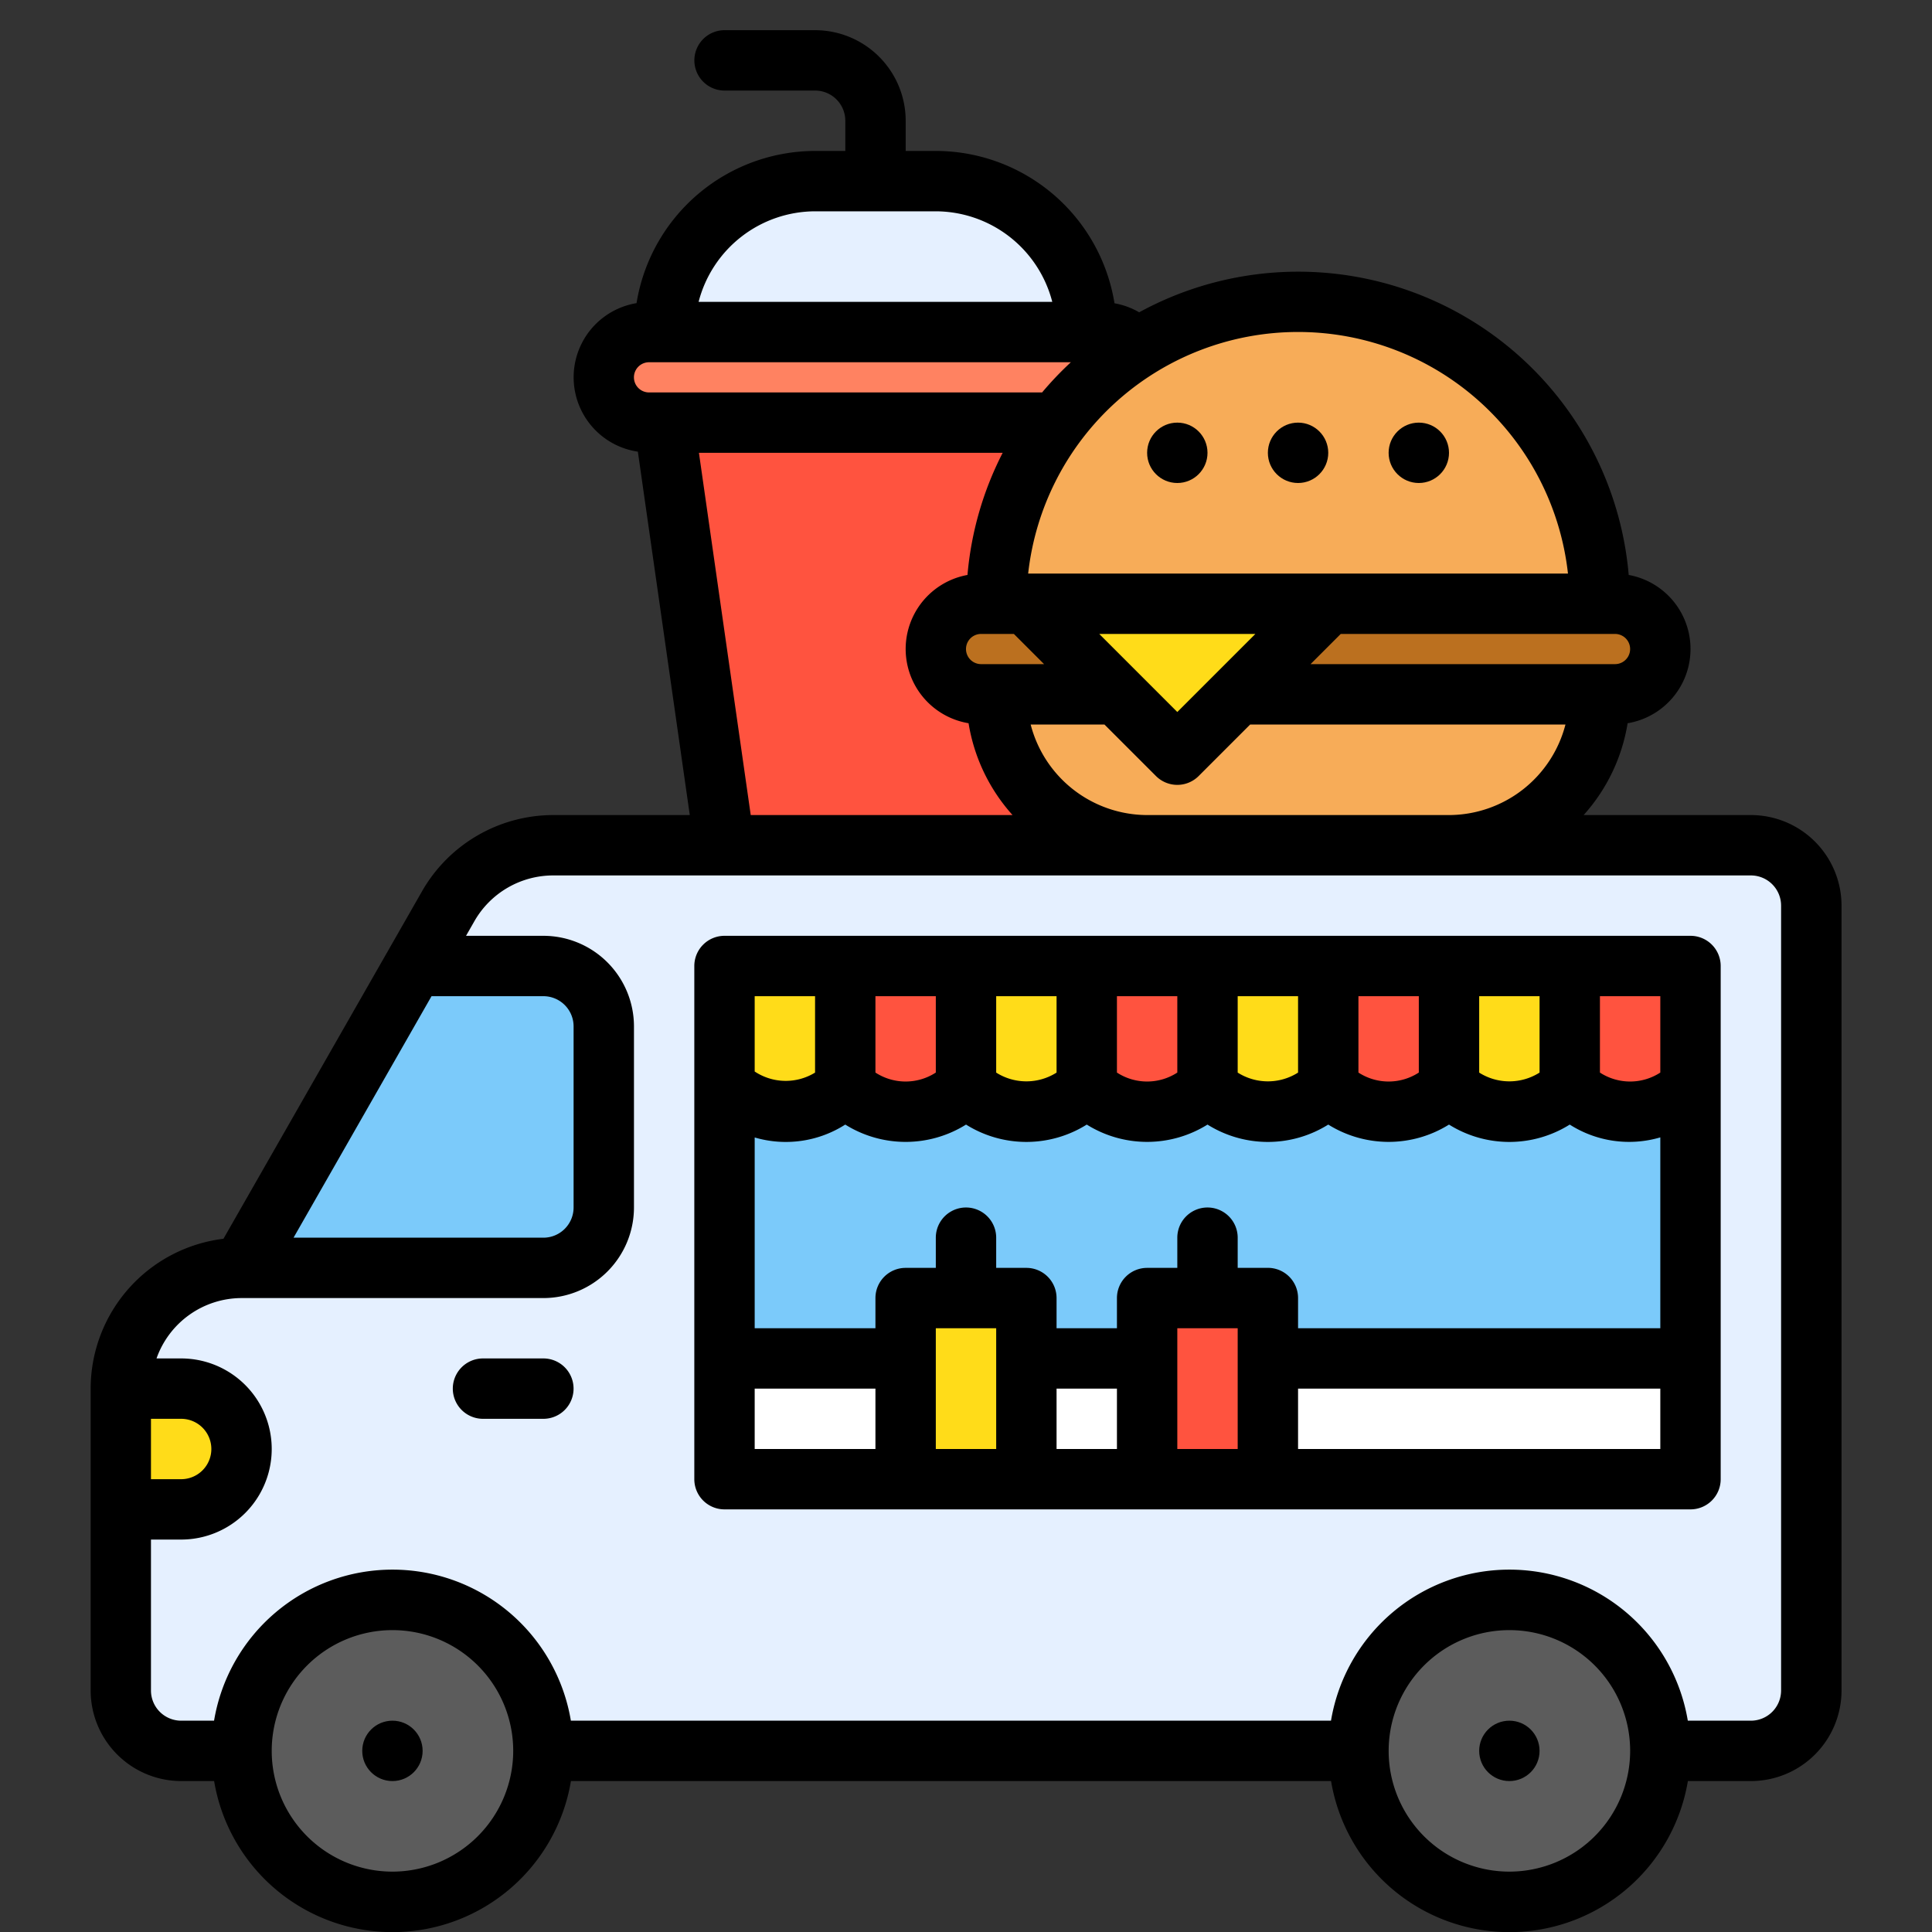
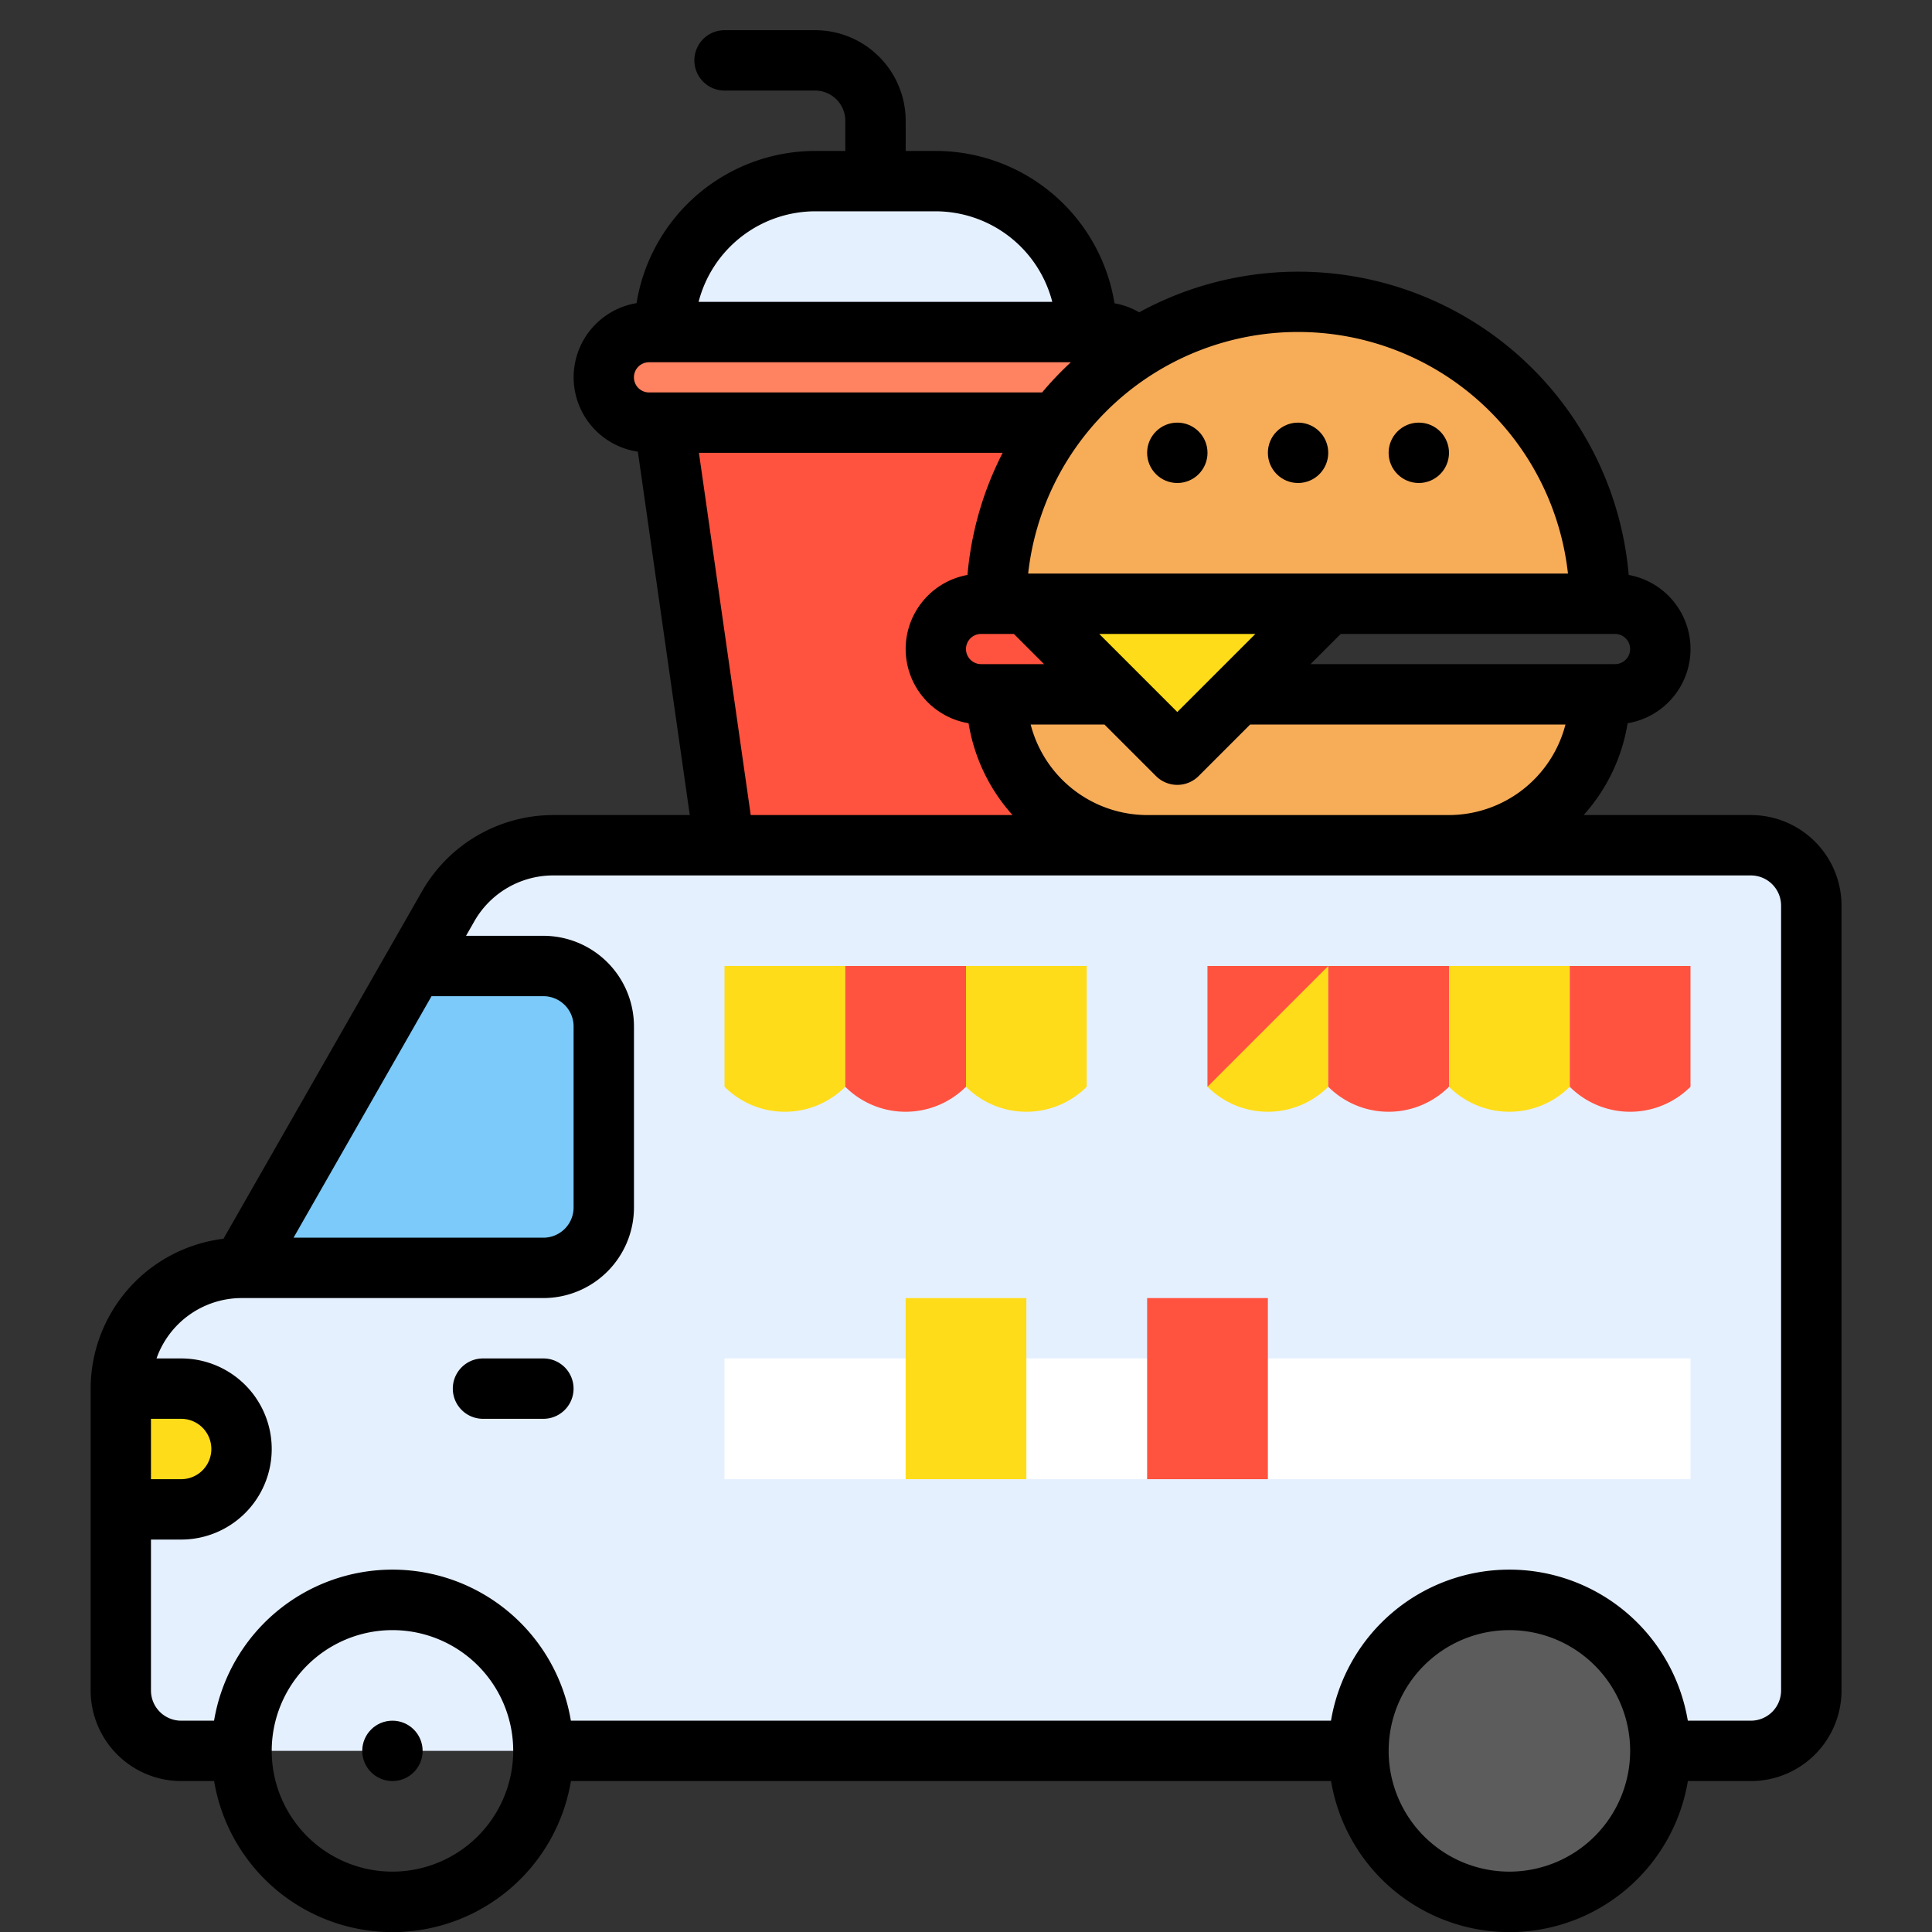
<svg xmlns="http://www.w3.org/2000/svg" id="_3.filled_expand" height="512" viewBox="0 0 64 64" width="512" data-name="3.filled expand">
  <rect x="0" y="0" width="64" height="64" fill="#333333" stroke="none" />
  <path d="m58 28h-39.679a4 4 0 0 0 -3.473 2.015l-1.134 1.985 1.286 10h-7a4 4 0 0 0 -4 4v10a2 2 0 0 0 2 2h52a2 2 0 0 0 2-2v-26a2 2 0 0 0 -2-2z" fill="#e5f0ff" />
  <path d="m22 6h14a0 0 0 0 1 0 0 5 5 0 0 1 -5 5h-4a5 5 0 0 1 -5-5 0 0 0 0 1 0 0z" fill="#e5f0ff" transform="matrix(-1 0 0 -1 58 17)" />
  <rect fill="#ff8261" height="3" rx="1.5" transform="matrix(-1 0 0 -1 58 25)" width="18" x="20" y="11" />
  <path d="m24 28h10l2-14h-14z" fill="#ff533f" />
  <path d="m38 23h10a5 5 0 0 1 5 5 0 0 0 0 1 0 0h-20a0 0 0 0 1 0 0 5 5 0 0 1 5-5z" fill="#f7ac58" transform="matrix(-1 0 0 -1 86 51)" />
  <path d="m33 10h20a0 0 0 0 1 0 0 10 10 0 0 1 -10 10 10 10 0 0 1 -10-10 0 0 0 0 1 0 0z" fill="#f7ac58" transform="matrix(-1 0 0 -1 86 30)" />
-   <rect fill="#bb701f" height="3" rx="1.5" width="24" x="31" y="20" />
  <path d="m34 20 5 5 5-5z" fill="#ffdc19" />
  <path d="m6 46h2a0 0 0 0 1 0 0v4a0 0 0 0 1 0 0h-2a2 2 0 0 1 -2-2 2 2 0 0 1 2-2z" fill="#ffdc19" transform="matrix(-1 0 0 -1 12 96)" />
-   <circle cx="13" cy="58" fill="#5c5c5c" r="5" />
  <circle cx="50" cy="58" fill="#5c5c5c" r="5" />
  <path d="m13.714 32-5.714 10h10a2 2 0 0 0 2-2v-6a2 2 0 0 0 -2-2z" fill="#7bcafa" />
-   <path d="m24 32h32v13h-32z" fill="#7bcafa" />
  <path d="m44 36a2.828 2.828 0 0 1 -4 0v-4h4z" fill="#ffdc19" />
  <path d="m48 36a2.828 2.828 0 0 1 -4 0v-4h4z" fill="#ff533f" />
  <path d="m52 36a2.828 2.828 0 0 1 -4 0v-4h4z" fill="#ffdc19" />
  <path d="m56 36a2.828 2.828 0 0 1 -4 0v-4h4z" fill="#ff533f" />
  <path d="m28 36a2.828 2.828 0 0 1 -4 0v-4h4z" fill="#ffdc19" />
  <path d="m32 36a2.828 2.828 0 0 1 -4 0v-4h4z" fill="#ff533f" />
  <path d="m36 36a2.828 2.828 0 0 1 -4 0v-4h4z" fill="#ffdc19" />
-   <path d="m40 36a2.828 2.828 0 0 1 -4 0v-4h4z" fill="#ff533f" />
+   <path d="m40 36v-4h4z" fill="#ff533f" />
  <path d="m24 45h32v4h-32z" fill="#fff" />
  <path d="m38 43h4v6h-4z" fill="#ff533f" />
  <path d="m30 43h4v6h-4z" fill="#ffdc19" />
  <path d="m58 27h-5.54a5.973 5.973 0 0 0 1.457-3.042 2.493 2.493 0 0 0 .036-4.912 10.988 10.988 0 0 0 -16.217-8.7 2.45 2.45 0 0 0 -.817-.299 6.004 6.004 0 0 0 -5.917-5.047h-1v-1a3.003 3.003 0 0 0 -3-3h-3a1 1 0 0 0 0 2h3a1.001 1.001 0 0 1 1 1v1h-1a6.004 6.004 0 0 0 -5.916 5.042 2.49 2.49 0 0 0 .044 4.92l1.72 12.038h-4.526a5.011 5.011 0 0 0 -4.341 2.52l-6.581 11.516a5.007 5.007 0 0 0 -4.399 4.964v10a3.003 3.003 0 0 0 3 3h1.09a5.992 5.992 0 0 0 11.82 0h25.18a5.992 5.992 0 0 0 11.82 0h2.09a3.003 3.003 0 0 0 3-3v-26a3.003 3.003 0 0 0 -3-3zm-23.858-3h2.444l1.707 1.707a1.0 1 0 0 0 1.414 0l1.707-1.707h10.444a3.996 3.996 0 0 1 -3.858 3h-10a3.996 3.996 0 0 1 -3.858-3zm-1.642-3h1.086l1 1h-2.086a.5.5 0 0 1 0-1zm6.5 2.586-2.586-2.586h5.172zm14.5-1.586h-10.086l1-1h9.086a.5.5 0 0 1 0 1zm-1.559-3h-17.882a8.996 8.996 0 0 1 17.882 0zm-24.941-12h4a3.996 3.996 0 0 1 3.858 3h-11.716a3.996 3.996 0 0 1 3.858-3zm-5.5 5h13.973a11.103 11.103 0 0 0 -.952 1h-13.021a.5.5 0 0 1 0-1zm1.653 3h10.062a10.903 10.903 0 0 0 -1.166 4.046 2.493 2.493 0 0 0 .036 4.912 5.973 5.973 0 0 0 1.457 3.042h-8.673zm-8.858 18h3.706a1.001 1.001 0 0 1 1 1v6a1.001 1.001 0 0 1 -1 1h-8.277zm-8.294 14a1 1 0 0 1 0 2h-1v-2zm7 15a4 4 0 1 1 4-4 4.005 4.005 0 0 1 -4 4zm37 0a4 4 0 1 1 4-4 4.004 4.004 0 0 1 -4 4zm9-6a1.001 1.001 0 0 1 -1 1h-2.09a5.992 5.992 0 0 0 -11.82 0h-25.18a5.992 5.992 0 0 0 -11.82 0h-1.09a1.001 1.001 0 0 1 -1-1v-5h1a3 3 0 0 0 0-6h-.816a2.995 2.995 0 0 1 2.816-2h10a3.003 3.003 0 0 0 3-3v-6a3.003 3.003 0 0 0 -3-3h-2.563l.279-.488a3.007 3.007 0 0 1 2.605-1.512h39.679a1.001 1.001 0 0 1 1 1z" />
  <circle cx="13" cy="58" r="1" />
  <path d="m18 45h-2a1 1 0 0 0 0 2h2a1 1 0 0 0 0-2z" />
-   <path d="m56 31h-32a1 1 0 0 0 -1 1v17a1 1 0 0 0 1 1h32a1 1 0 0 0 1-1v-17a1 1 0 0 0 -1-1zm-1 4.53a1.834 1.834 0 0 1 -2 0v-2.53h2zm-8 0a1.834 1.834 0 0 1 -2 0v-2.53h2zm-8 0a1.834 1.834 0 0 1 -2 0v-2.53h2zm-8 0a1.834 1.834 0 0 1 -2 0v-2.53h2zm2-2.53h2v2.531a1.869 1.869 0 0 1 -2 0zm8 0h2v2.531a1.869 1.869 0 0 1 -2 0zm8 0h2v2.531a1.869 1.869 0 0 1 -2 0zm-22 0v2.531a1.858 1.858 0 0 1 -2-.036v-2.495zm-2 13h4v2h-4zm8 2h-2v-4h2zm2-2h2v2h-2zm6 2h-2v-4h2zm0-6v-1a1 1 0 0 0 -2 0v1h-1a1 1 0 0 0 -1 1v1h-2v-1a1 1 0 0 0 -1-1h-1v-1a1 1 0 0 0 -2 0v1h-1a1 1 0 0 0 -1 1v1h-4v-6.32a3.655 3.655 0 0 0 3-.427 3.775 3.775 0 0 0 4.001 0 3.765 3.765 0 0 0 3.999 0 3.775 3.775 0 0 0 4 0 3.766 3.766 0 0 0 4 0 3.775 3.775 0 0 0 4 0 3.766 3.766 0 0 0 4 0 3.655 3.655 0 0 0 3 .424v6.322h-12v-1a1 1 0 0 0 -1-1zm14 6h-12v-2h12z" />
-   <circle cx="50" cy="58" r="1" />
  <circle cx="39" cy="15" r="1" />
  <circle cx="47" cy="15" r="1" />
  <circle cx="43" cy="15" r="1" />
</svg>